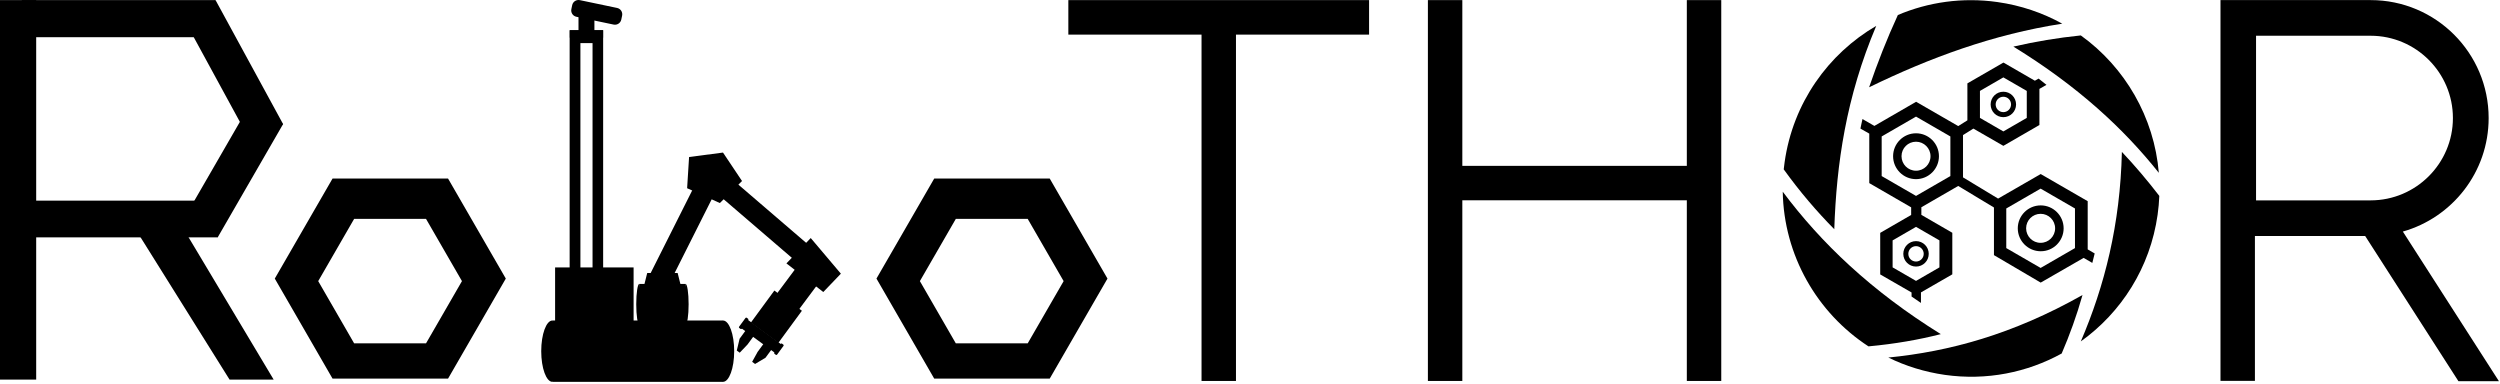
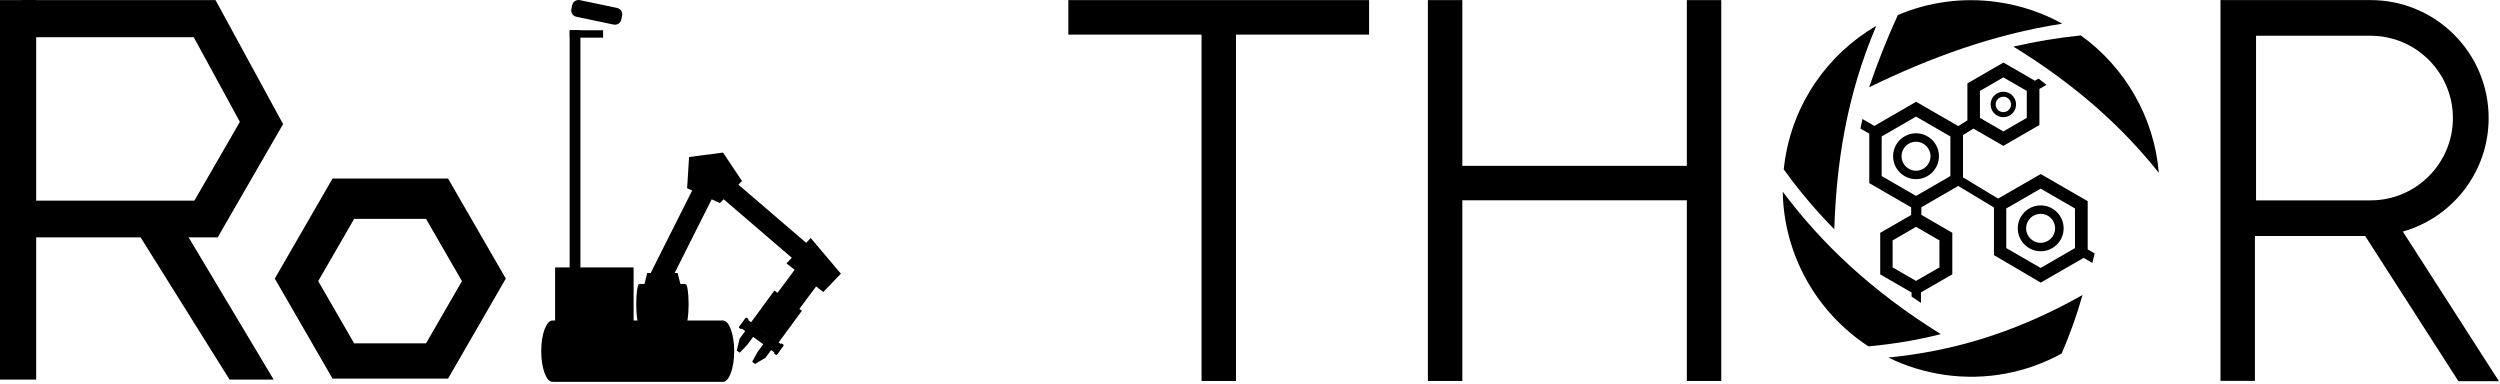
<svg xmlns="http://www.w3.org/2000/svg" xmlns:ns1="http://www.serif.com/" width="100%" height="100%" viewBox="0 0 1003 154" version="1.1" xml:space="preserve" style="fill-rule:evenodd;clip-rule:evenodd;stroke-linejoin:round;stroke-miterlimit:2;">
  <g id="THOR-text" ns1:id="THOR text">
-     <path d="M834.82,136.978c16.219,-11.604 27.823,-29.579 30.814,-50.836c0.357,-2.535 0.585,-5.038 0.682,-7.541c-4.778,-6.208 -9.751,-12.091 -15.017,-17.65c-0.65,29.091 -6.955,53.827 -16.479,76.027Z" style="fill-rule:nonzero;" />
    <path d="M808.849,41.904c0,-2.828 -2.275,-5.103 -5.103,-5.103c-2.828,0 -5.103,2.275 -5.103,5.103c0,2.828 2.275,5.103 5.103,5.103c2.828,0 5.103,-2.275 5.103,-5.103Zm-8.191,0c0,-1.69 1.366,-3.088 3.088,-3.088c1.723,0 3.088,1.365 3.088,3.088c0,1.69 -1.365,3.088 -3.088,3.088c-1.722,0 -3.088,-1.398 -3.088,-3.088Z" style="fill-rule:nonzero;" />
    <path d="M757.591,143.446c6.956,3.413 14.594,5.786 22.688,6.956c16.772,2.373 33.056,-0.975 46.87,-8.581c3.218,-7.476 6.046,-15.277 8.354,-23.468c-28.116,15.895 -53.632,22.688 -77.912,25.093Z" style="fill-rule:nonzero;" />
    <path d="M827.929,91.603c0,-5.071 -4.128,-9.199 -9.198,-9.199c-5.071,0 -9.199,4.128 -9.199,9.199c0,5.07 4.128,9.198 9.199,9.198c5.07,0.033 9.198,-4.128 9.198,-9.198Zm-15.049,0c0,-3.218 2.6,-5.819 5.818,-5.819c3.218,0 5.818,2.601 5.818,5.819c0,3.217 -2.6,5.818 -5.818,5.818c-3.185,0.032 -5.818,-2.601 -5.818,-5.818Z" style="fill-rule:nonzero;" />
    <path d="M866.121,69.337c-1.852,-22.297 -13.586,-42.417 -31.301,-55.126c-9.166,0.942 -18.17,2.438 -27.043,4.485c25.938,15.927 44.303,32.992 58.344,50.641Z" style="fill-rule:nonzero;" />
    <path d="M818.731,113.38l17.227,-9.914l3.478,2.016c0.39,-1.398 0.617,-2.438 0.91,-3.641l0.032,-0.162l-2.795,-1.625l0,-19.34l-18.852,-10.889l-17.097,9.849l-14.075,-8.516l0,-16.967l4.161,-2.601l12.026,6.924l14.465,-8.354l0,-14.497l2.827,-1.625c-1.105,-0.91 -2.08,-1.69 -3.152,-2.503l-1.496,0.846l-12.611,-7.281l-14.464,8.353l0,14.822l-3.673,2.308l-16.902,-9.751l-16.74,9.686l-4.778,-2.763c-0.227,0.942 -0.422,1.885 -0.617,2.86c-0.065,0.325 -0.13,0.65 -0.195,0.975l3.542,2.016l0,19.859l16.805,9.719l0,3.055l-12.417,7.184l0,16.674l12.579,7.249l0,1.625c1.073,0.747 2.048,1.43 3.771,2.568l0,-4.226l12.579,-7.248l0,-16.675l-12.417,-7.183l0,-3.055l14.79,-8.549l14.334,8.646l0,19.112l18.755,11.019Zm-13.815,-29.741l13.782,-7.963l13.782,7.963l0,15.894l-13.782,7.964l-13.782,-7.964l0,-15.894Zm-10.563,-47.163l9.393,-5.428l9.394,5.428l0,10.824l-9.394,5.428l-9.393,-5.428l0,-10.824Zm-16.252,59.97l0,10.823l-9.394,5.429l-9.393,-5.429l0,-10.823l9.393,-5.429l9.394,5.429Zm4.388,-25.808l-13.782,7.963l-13.781,-7.963l0,-15.895l13.781,-7.963l13.782,7.963l0,15.895Z" style="fill-rule:nonzero;" />
    <path d="M759.509,62.674c0,5.071 4.128,9.199 9.198,9.199c5.071,0 9.199,-4.128 9.199,-9.199c0,-5.071 -4.128,-9.198 -9.199,-9.198c-5.07,0 -9.198,4.127 -9.198,9.198Zm15.016,0c0,3.218 -2.6,5.818 -5.818,5.818c-3.218,0 -5.818,-2.6 -5.818,-5.818c0,-3.218 2.6,-5.818 5.818,-5.818c3.218,0 5.818,2.633 5.818,5.818Z" style="fill-rule:nonzero;" />
    <path d="M827.377,9.498c-7.866,-4.356 -16.61,-7.346 -26.036,-8.679c-14.042,-1.982 -27.726,0.033 -39.915,5.201c-4.355,9.458 -8.158,19.145 -11.539,28.993c24.313,-11.831 49.731,-21.225 77.49,-25.515Z" style="fill-rule:nonzero;" />
-     <path d="M763.604,101.841c0,2.828 2.275,5.103 5.103,5.103c2.828,0 5.103,-2.275 5.103,-5.103c0,-2.828 -2.275,-5.103 -5.103,-5.103c-2.828,0 -5.103,2.308 -5.103,5.103Zm8.191,0c0,1.69 -1.365,3.088 -3.088,3.088c-1.723,0 -3.088,-1.365 -3.088,-3.088c0,-1.69 1.365,-3.088 3.088,-3.088c1.723,0 3.088,1.398 3.088,3.088Z" style="fill-rule:nonzero;" />
    <path d="M752.748,10.375c-19.275,11.247 -33.414,30.912 -36.762,54.704c-0.13,0.943 -0.26,1.918 -0.358,2.861c6.566,9.133 13.359,16.999 20.283,24.02c0.877,-26.101 4.68,-52.884 16.837,-81.585Z" style="fill-rule:nonzero;" />
    <path d="M715.238,76.911c0.423,25.45 13.717,48.593 34.389,62.05c10.629,-0.975 20.218,-2.666 29.026,-4.908c-27.888,-17.292 -48.073,-36.6 -63.415,-57.142Z" style="fill-rule:nonzero;" />
    <path d="M676.754,66.542l-90.068,0l0,-66.503l-13.815,0l0,152.801l13.815,0l0,-72.484l90.068,0l0,72.484l13.814,0l0,-152.801l-13.814,0l0,66.503Z" style="fill-rule:nonzero;" />
    <path d="M482.056,0.039l-53.437,0l0,13.847l53.437,0l0,138.954l13.814,0l0,-138.954l53.404,0l0,-13.847l-53.404,0l-13.814,0Z" style="fill-rule:nonzero;" />
    <path d="M986.32,152.937l16.252,0l-38.549,-60.034c19.86,-5.623 34.421,-23.891 34.421,-45.538c0,-26.133 -21.192,-47.326 -47.325,-47.326l-60.262,0l0,152.768l13.814,0l0,-58.117l44.238,0l37.411,58.247Zm-81.194,-138.596l45.96,0c18.202,0 33.024,14.822 33.024,33.024c0,18.202 -14.822,33.024 -33.024,33.024l-45.96,0l0,-66.048Z" style="fill-rule:nonzero;" />
  </g>
  <g id="Robo--B-" ns1:id="Robo &quot;B&quot;">
    <g id="Body">
      <g id="Arm-Base" ns1:id="Arm Base">
        <rect x="256.483" y="113.915" width="18.571" height="16.268" />
        <path d="M256.483,113.915c-0.674,0 -1.221,3.645 -1.221,8.134c0,4.49 0.547,8.134 1.221,8.134c0.336,-1.355 0.61,-4.533 0.61,-8.134c0,-3.6 -0.274,-6.778 -0.61,-8.134Z" />
        <path d="M275.053,113.915c0.674,0 1.221,3.645 1.221,8.134c0,4.49 -0.547,8.134 -1.221,8.134c-0.336,-1.355 -0.61,-4.533 -0.61,-8.134c0,-3.6 0.274,-6.778 0.61,-8.134Z" />
      </g>
      <g id="Base">
        <rect x="221.636" y="128.586" width="68.426" height="24.611" />
        <path d="M221.636,128.586c-2.482,0 -4.496,5.514 -4.496,12.306c0,6.791 2.014,12.305 4.496,12.305c1.241,-2.051 2.248,-6.859 2.248,-12.305c0,-5.447 -1.007,-10.255 -2.248,-12.306Z" />
        <path d="M290.062,128.586c2.482,0 4.497,5.514 4.497,12.306c0,6.791 -2.015,12.305 -4.497,12.305c-1.241,-2.051 -2.248,-6.859 -2.248,-12.305c0,-5.447 1.007,-10.255 2.248,-12.306Z" />
      </g>
      <g id="Supports">
        <rect x="228.54" y="12.117" width="4.32" height="95.744" />
        <rect x="222.707" y="107.293" width="31.491" height="22.305" />
-         <rect x="237.729" y="12.117" width="4.253" height="95.744" />
      </g>
      <g id="Camera-and-Top" ns1:id="Camera and Top">
        <rect x="228.604" y="12.141" width="13.362" height="2.971" />
-         <rect x="232.093" y="6.502" width="6.384" height="10.793" />
        <path d="M249.593,6.263c0.294,-1.402 -0.605,-2.779 -2.007,-3.073l-14.949,-3.134c-1.402,-0.294 -2.779,0.605 -3.073,2.007l-0.333,1.59c-0.294,1.402 0.605,2.779 2.007,3.073l14.949,3.134c1.402,0.294 2.779,-0.606 3.073,-2.008l0.333,-1.589Z" />
      </g>
    </g>
    <g id="Robo-Hand" ns1:id="Robo Hand">
      <g id="third-arm" ns1:id="third arm">
        <path d="M307.459,136.408l3.174,2.329l-3.509,4.782l-4.187,2.504l-1.179,-0.865l2.192,-3.968l3.509,-4.782Z" />
        <path d="M303.412,133.438l-3.174,-2.329l-3.51,4.782l-1.132,4.745l1.179,0.865l3.127,-3.281l3.51,-4.782Z" />
        <path d="M321.721,124.676l-11.045,-8.105l-9.439,12.864l11.045,8.105l9.439,-12.864Z" />
        <path d="M313.766,138.393l-14.151,-10.384l-2.521,3.435l14.152,10.384l2.52,-3.435Z" />
        <path d="M300.203,128.358c0.111,-0.151 0.078,-0.364 -0.073,-0.475l-0.549,-0.403c-0.151,-0.111 -0.364,-0.078 -0.475,0.073l-2.599,3.542c-0.112,0.152 -0.079,0.365 0.073,0.476l0.548,0.402c0.151,0.111 0.364,0.079 0.476,-0.073l2.599,-3.542Z" />
        <path d="M314.354,138.742c0.111,-0.151 0.078,-0.364 -0.073,-0.475l-0.549,-0.403c-0.151,-0.111 -0.364,-0.078 -0.475,0.073l-2.599,3.542c-0.111,0.152 -0.078,0.365 0.073,0.476l0.548,0.402c0.152,0.111 0.365,0.079 0.476,-0.073l2.599,-3.542Z" />
        <path d="M332.7,107.839l-8.729,-6.507l-18.44,24.732l8.729,6.508l18.44,-24.733Z" />
      </g>
      <g id="second-arm" ns1:id="second arm">
        <path d="M315.513,105.675l9.755,-10.173l12.092,14.296l-7.056,7.359l-14.791,-11.482Z" />
        <path d="M289.625,68.397l-5.406,6.294l37.219,31.966l5.406,-6.294l-37.219,-31.966Z" />
      </g>
      <g id="first-arm" ns1:id="first arm">
        <path d="M290.069,61.209l7.63,11.414l-8.896,8.839l-13.13,-5.95l0.783,-12.517l13.613,-1.786Z" />
        <path d="M288.383,74.288l-7.671,-3.858l-20.114,39.998l7.672,3.858l20.113,-39.998Z" />
      </g>
      <path id="Arm-Base1" ns1:id="Arm Base" d="M274.067,118.3l-16.598,0l2.194,-8.769l12.21,0l2.194,8.769Z" />
    </g>
  </g>
-   <path d="M351.638,111.767l23.171,-40.133l46.341,0l23.171,40.133l-23.171,40.132l-46.341,0l-23.171,-40.132Zm17.421,1.017l14.417,-24.972l28.836,0l14.418,24.972l-14.418,24.973l-28.836,0l-14.417,-24.973Z" />
  <path d="M110.246,111.767l23.171,-40.133l46.341,0l23.171,40.133l-23.171,40.132l-46.341,0l-23.171,-40.132Zm17.421,1.017l14.417,-24.972l28.836,0l14.418,24.972l-14.418,24.973l-28.836,0l-14.417,-24.973Z" />
  <rect x="0" y="0.039" width="14.518" height="152.252" />
  <path d="M8.732,0.039l0,14.886l77.595,0l0,-14.886l-77.595,0Z" />
  <path d="M8.732,80.497l0,14.733l78.565,0l0,-14.733l-78.565,0Z" />
  <path d="M73.947,87.499l13.39,7.731l26.227,-45.425l-13.391,-7.731l-26.226,45.425Z" />
  <path d="M73.479,7.119l12.995,-7.08l27.104,49.75l-12.994,7.08l-27.105,-49.75Z" />
  <path d="M92.099,152.291l17.694,0l-35.119,-58.736l-19.313,0l36.738,58.736Z" />
</svg>